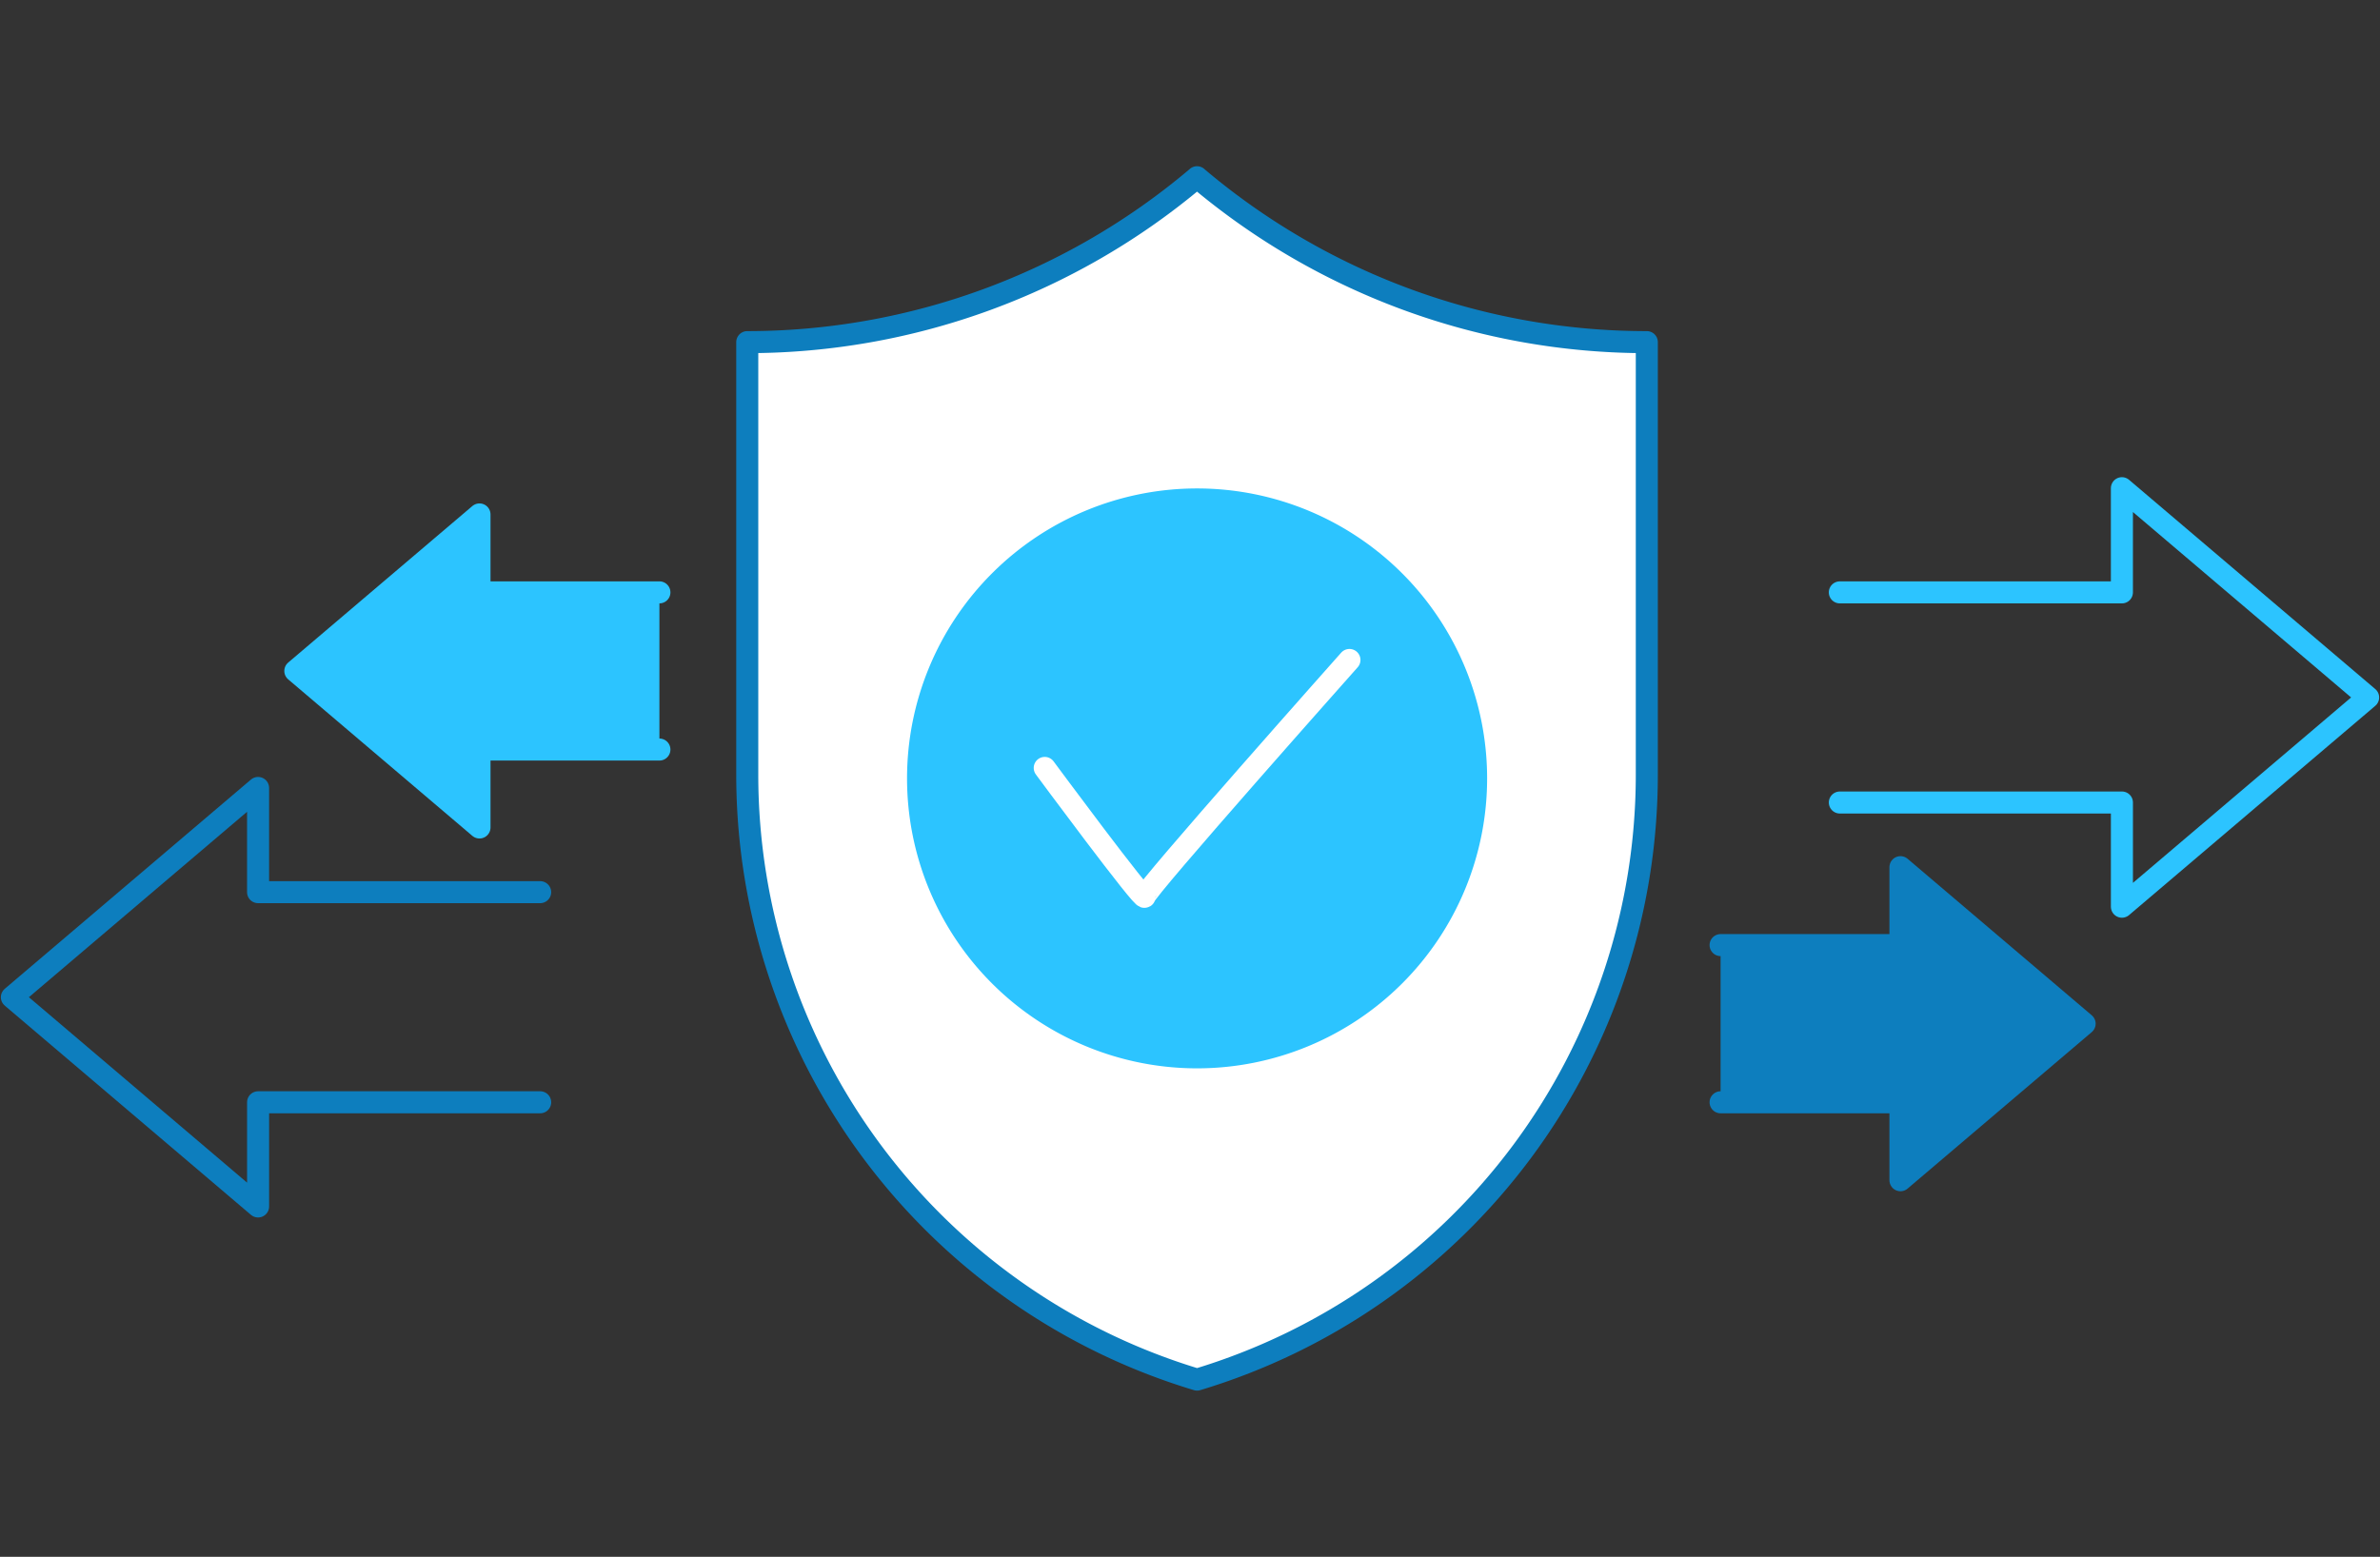
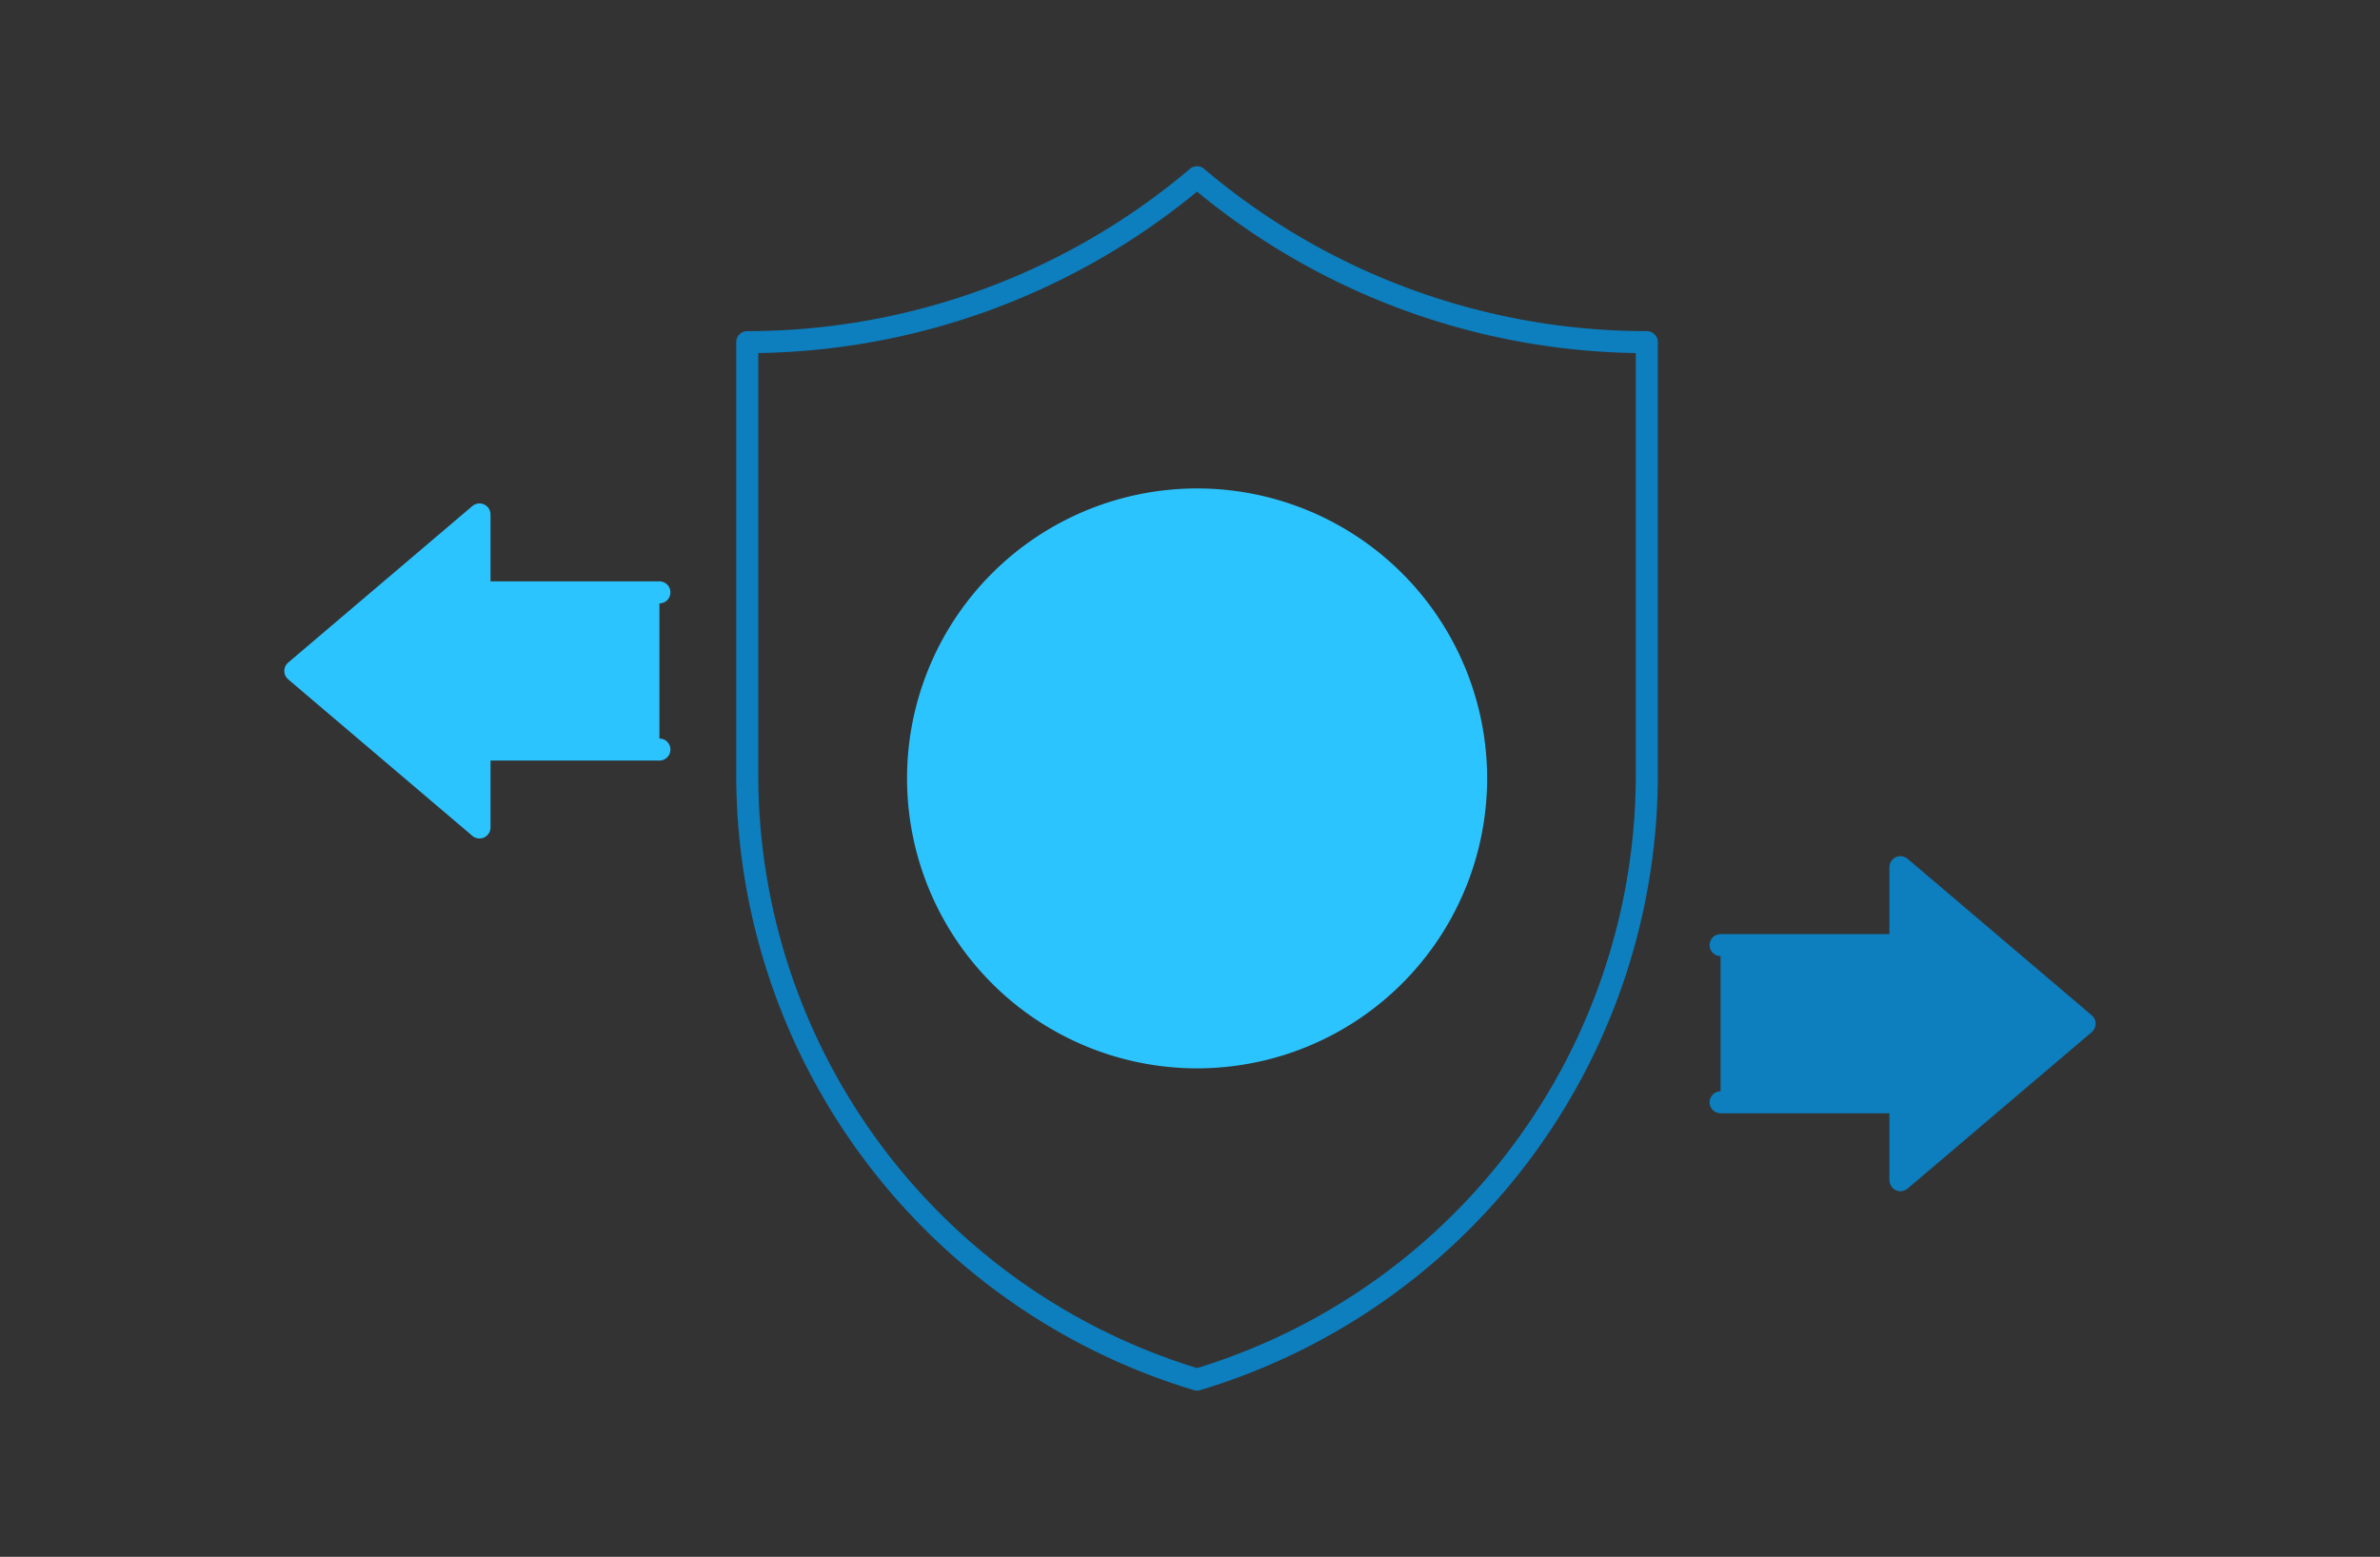
<svg xmlns="http://www.w3.org/2000/svg" width="162" height="106" viewBox="0 0 162 106">
  <rect x="0" y="0" width="162" height="106" fill="#333333" stroke="none" />
  <defs>
    <style>.ad612ad2-d211-43bd-8717-0b25b3411cb5,.b45658d5-e4a4-4c65-82d7-2bdf48712cbd,.be6ff766-e3e0-4d17-a6ff-da2957f7e0ba,.bf9e20a3-9751-41e1-b804-5c314cee16e7,.f95cb0a8-1269-4a6d-bb47-955b0a6ce433{fill:none;}.f4fa40d4-60cf-4417-b601-faab1d0cd3b5{fill:#0d7ebe;}.be6ff766-e3e0-4d17-a6ff-da2957f7e0ba,.f95cb0a8-1269-4a6d-bb47-955b0a6ce433{stroke:#0d7ebe;}.b45658d5-e4a4-4c65-82d7-2bdf48712cbd,.be6ff766-e3e0-4d17-a6ff-da2957f7e0ba,.bf9e20a3-9751-41e1-b804-5c314cee16e7{stroke-linecap:round;}.b45658d5-e4a4-4c65-82d7-2bdf48712cbd,.be6ff766-e3e0-4d17-a6ff-da2957f7e0ba,.bf9e20a3-9751-41e1-b804-5c314cee16e7,.f95cb0a8-1269-4a6d-bb47-955b0a6ce433{stroke-linejoin:round;stroke-width:1.5px;}.aa0958e1-c86c-47ee-a41a-56f652cf3737{clip-path:url(#a8bce5f8-a88c-42f9-8584-67ee08fd7c0c);}.b45658d5-e4a4-4c65-82d7-2bdf48712cbd{stroke:#2cc4ff;}.a4bae796-b490-4a56-afb8-790bfe029a18{fill:#2cc4ff;}.abcb2a92-52ba-4458-9173-e0e998e83a5e{fill:#fff;}.bf9e20a3-9751-41e1-b804-5c314cee16e7{stroke:#fff;}</style>
    <clipPath id="a8bce5f8-a88c-42f9-8584-67ee08fd7c0c">
      <rect class="ad612ad2-d211-43bd-8717-0b25b3411cb5" x="0.059" y="11.318" width="161.882" height="83.365" />
    </clipPath>
  </defs>
  <g id="b58fbe97-0b43-44cf-a2b7-68036f6a20a6" data-name="レイヤー 2">
    <g id="b4dd97dd-bdc8-4b4c-b764-279b52dab581" data-name="レイヤー 1">
      <g id="f0a01663-4c9f-4dd0-b8e7-a5d743e70fb3" data-name="グループ 9193">
        <path id="f17f5277-2980-43fa-84bd-e8e22fc28a66" data-name="パス 24249" class="f4fa40d4-60cf-4417-b601-faab1d0cd3b5" d="M117.116,75.052h12.243v5.306l12.536-10.657-12.536-10.657v5.306H117.116" />
        <path id="b65b7c8b-fa93-4be9-9b03-0fdf02d7c441" data-name="パス 24250" class="be6ff766-e3e0-4d17-a6ff-da2957f7e0ba" d="M117.116,75.052h12.243v5.306l12.536-10.657-12.536-10.657v5.306H117.116" />
        <g id="a3f1941d-af45-423b-97d5-97df6c7efffb" data-name="グループ 9190">
          <g class="aa0958e1-c86c-47ee-a41a-56f652cf3737">
            <g id="e6606edf-9df3-46ff-a5a0-f5a8210c3712" data-name="グループ 9189">
-               <path id="a0e0ddc1-e22d-412f-aad4-fc21748dce39" data-name="パス 24251" class="b45658d5-e4a4-4c65-82d7-2bdf48712cbd" d="M125.233,54.641h19.2v7.094l16.759-14.248-16.76-14.247v7.093h-19.2" />
-             </g>
+               </g>
          </g>
        </g>
        <path id="eeb8c5dd-f19c-4b18-b311-ca60fdcf594b" data-name="パス 24252" class="a4bae796-b490-4a56-afb8-790bfe029a18" d="M44.884,40.333H32.638v-5.306L20.102,45.684l12.536,10.657v-5.306H44.884" />
        <path id="e509a444-9ba4-48f5-81f9-cbf6063baa3d" data-name="パス 24253" class="b45658d5-e4a4-4c65-82d7-2bdf48712cbd" d="M44.884,40.333H32.638v-5.306L20.102,45.684l12.536,10.657v-5.306H44.884" />
        <g id="a4dad2f4-56b9-4f93-81b4-20296a8de041" data-name="グループ 9192">
          <g class="aa0958e1-c86c-47ee-a41a-56f652cf3737">
            <g id="fe7395a0-ebf2-4641-b69a-6c194f8f8bf6" data-name="グループ 9191">
-               <path id="bbd9179c-0d45-4683-ae43-a0e87e96c724" data-name="パス 24254" class="be6ff766-e3e0-4d17-a6ff-da2957f7e0ba" d="M36.767,60.745h-19.2v-7.094L.809,67.898l16.759,14.247v-7.093h19.2" />
-               <path id="ea76f0d0-b9a6-4e17-a53c-4eb3eca3bb6f" data-name="パス 24255" class="abcb2a92-52ba-4458-9173-e0e998e83a5e" d="M50.864,52.745v-29.45a47.383,47.383,0,0,0,30.595-11.207l.02-.02.02.02a47.4,47.4,0,0,0,14.3,8.318,47.332,47.332,0,0,0,16.295,2.889v29.45a43.01,43.01,0,0,1-30.611,41.188,43.01,43.01,0,0,1-30.619-41.188" />
              <path id="a6abacf8-092a-4739-9ab1-2d6f13dca27a" data-name="パス 24256" class="f95cb0a8-1269-4a6d-bb47-955b0a6ce433" d="M50.864,52.745v-29.45a47.383,47.383,0,0,0,30.595-11.207l.02-.02.02.02a47.4,47.4,0,0,0,14.3,8.318,47.332,47.332,0,0,0,16.295,2.889v29.45a43.01,43.01,0,0,1-30.611,41.188A43.01,43.01,0,0,1,50.864,52.745Z" />
              <path id="af68d1c9-7466-4270-9d95-53d532e7875c" data-name="パス 24257" class="a4bae796-b490-4a56-afb8-790bfe029a18" d="M101.224,52.999a19.742,19.742,0,1,1-19.742-19.742,19.742,19.742,0,0,1,19.742,19.742" />
-               <path id="a3d5e743-3123-4a87-a3fb-794854edd8c0" data-name="パス 24258" class="bf9e20a3-9751-41e1-b804-5c314cee16e7" d="M71.112,52.286s6.8,9.2,6.8,8.764,13.941-16.115,13.941-16.115" />
            </g>
          </g>
        </g>
      </g>
      <rect class="ad612ad2-d211-43bd-8717-0b25b3411cb5" width="162" height="106" />
    </g>
  </g>
</svg>